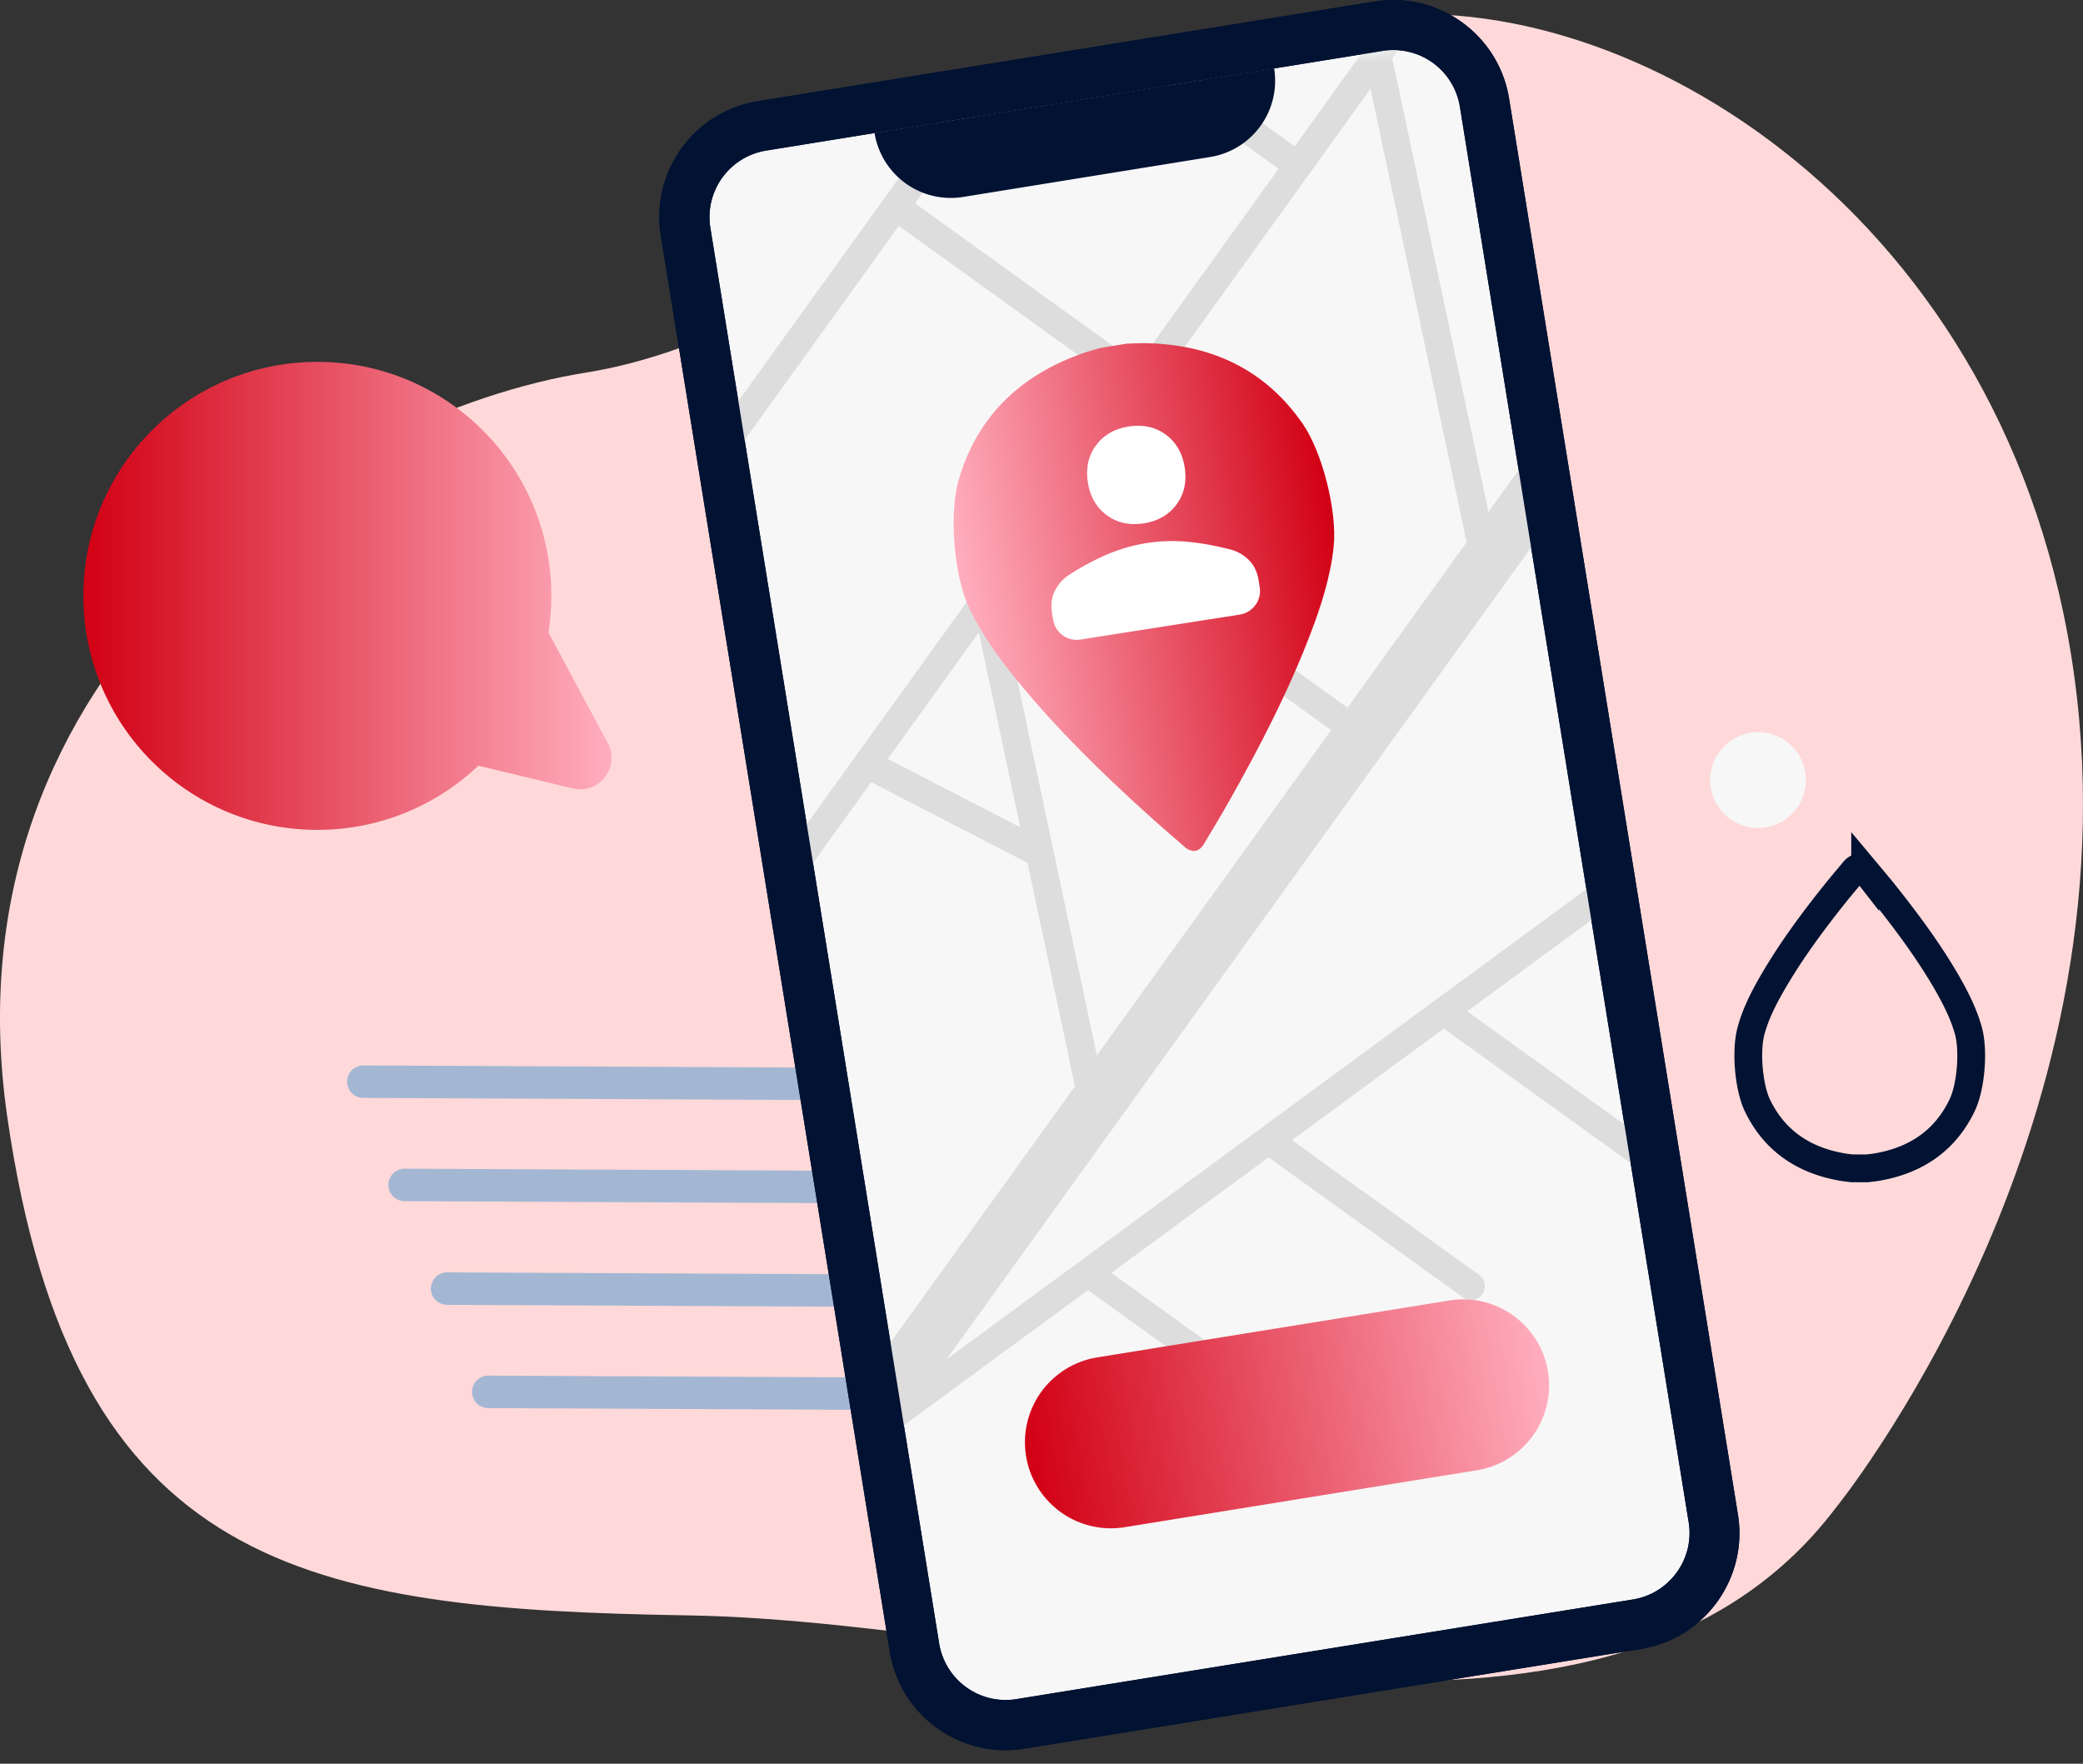
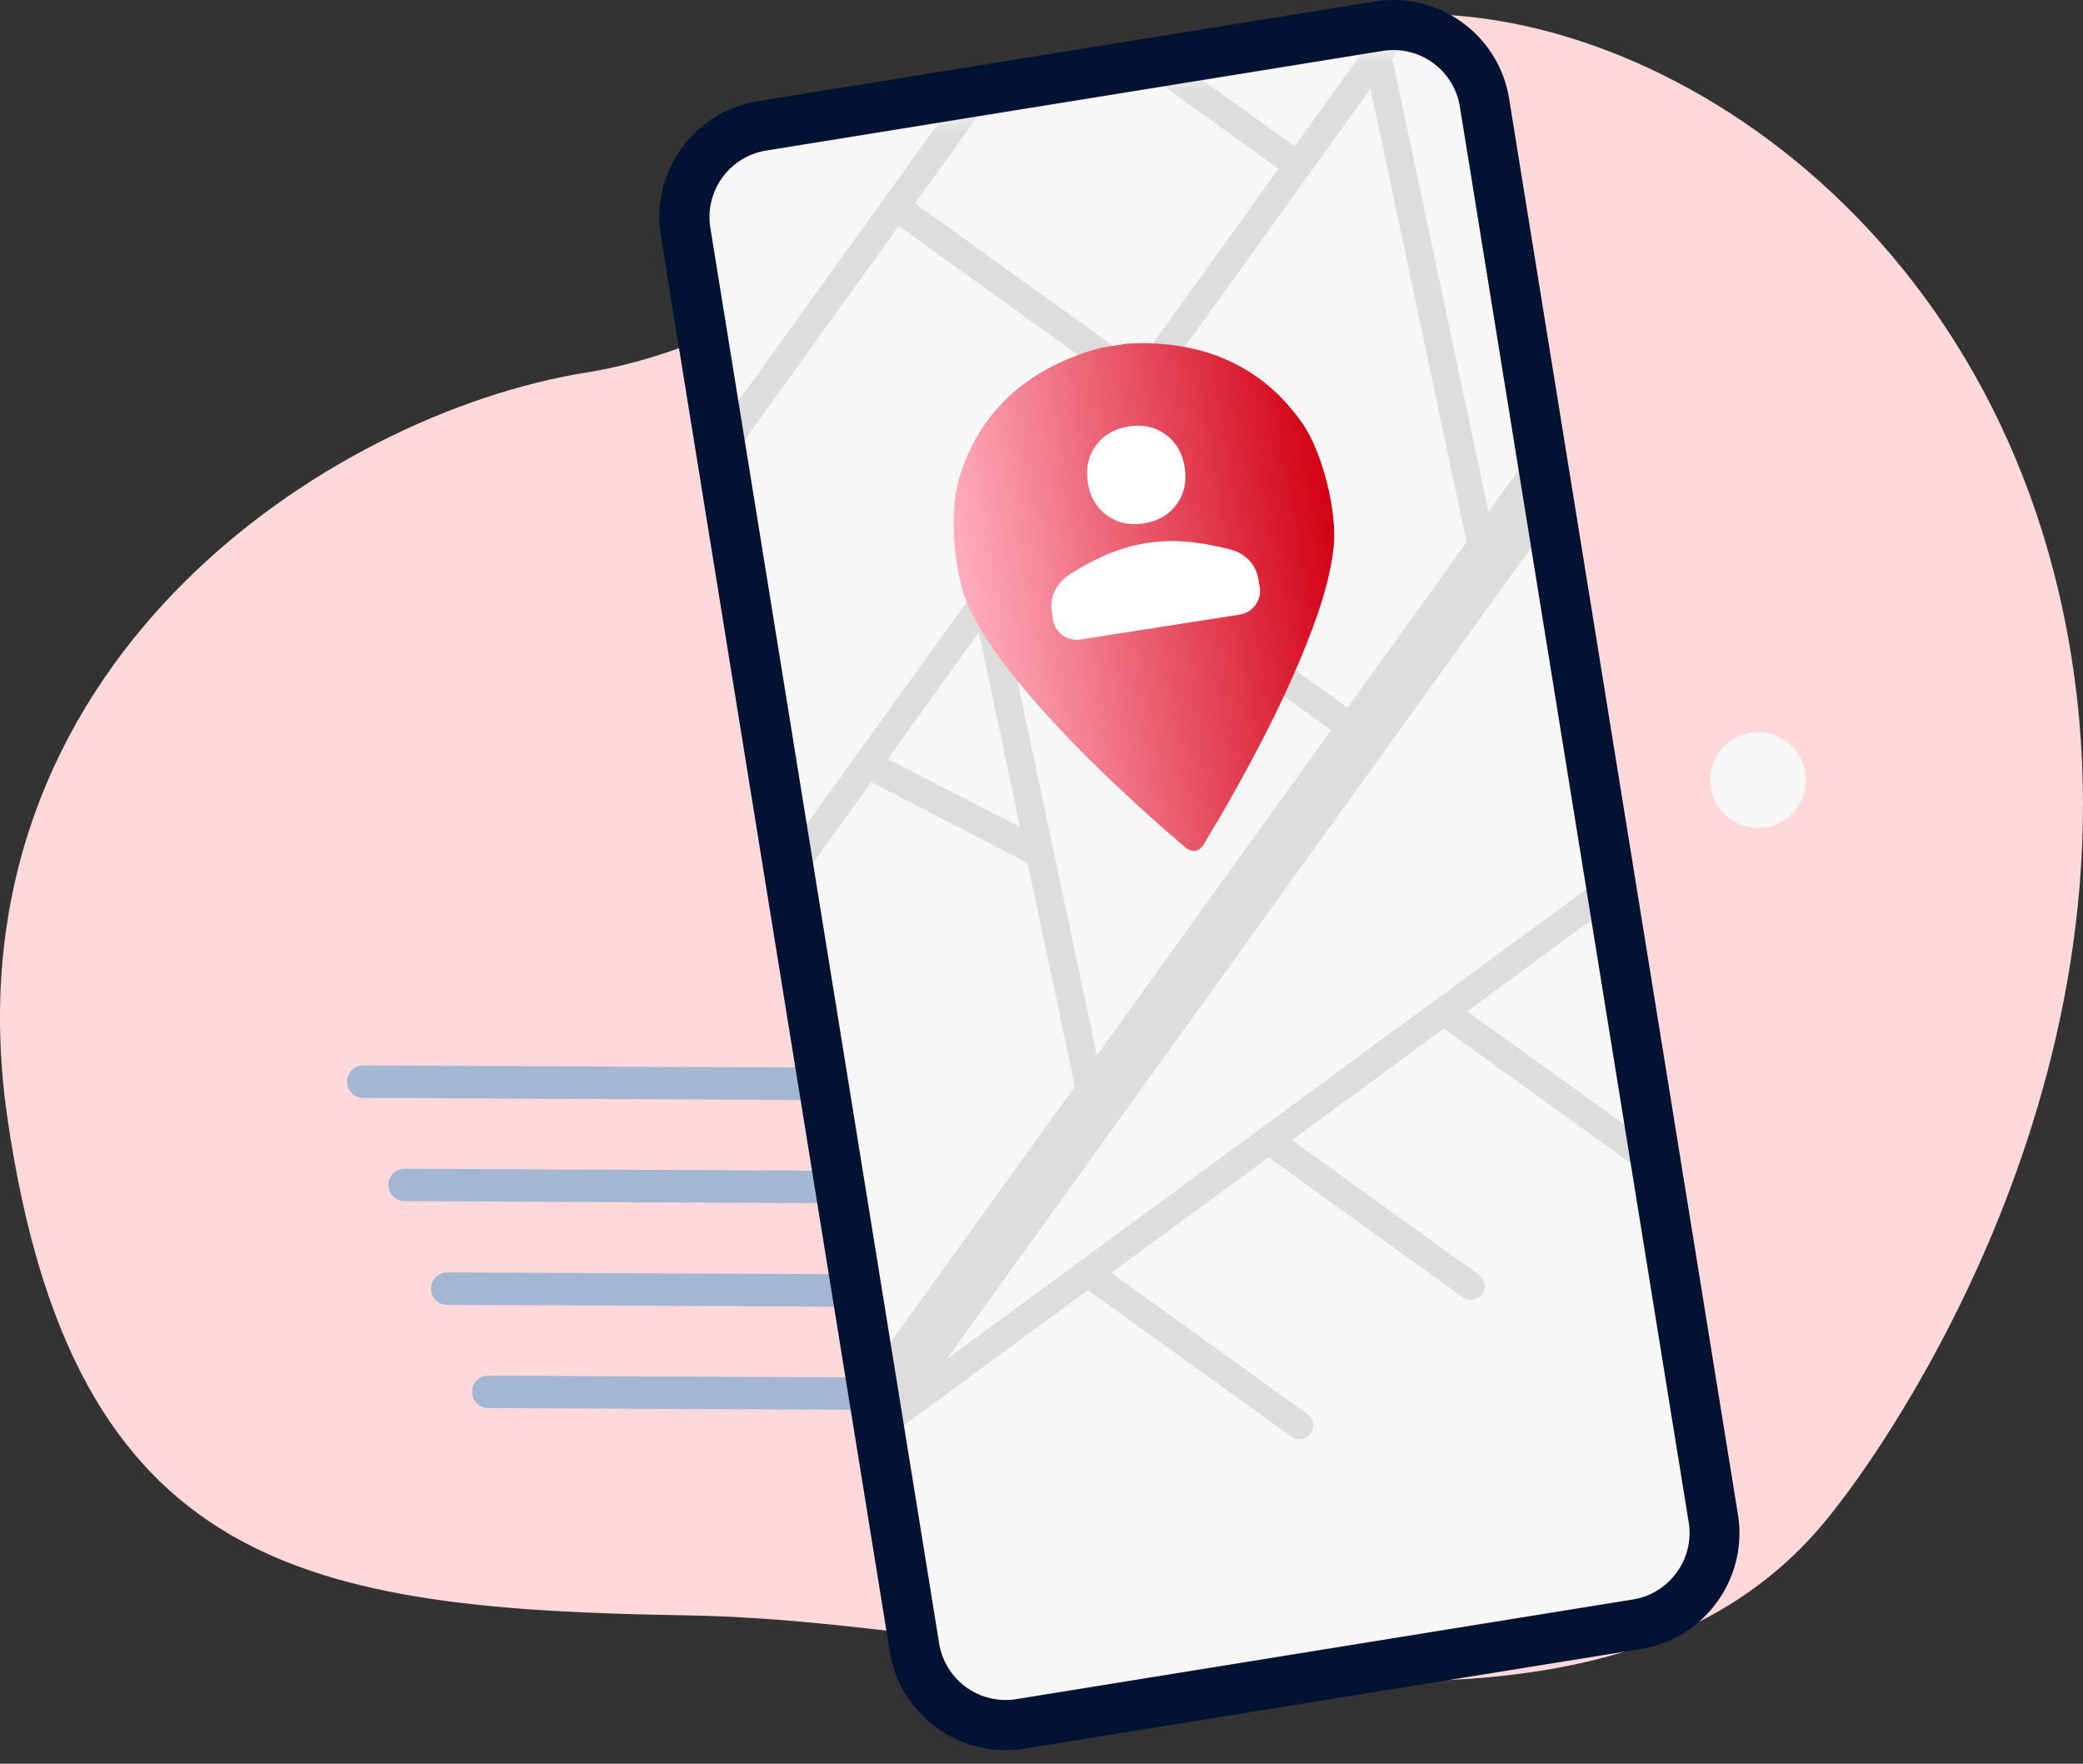
<svg xmlns="http://www.w3.org/2000/svg" width="150" height="127" fill="none">
  <rect width="100%" height="100%" fill="#333333" stroke="none" />
  <path fill="#FFD9D9" d="M98.534 1.257C79.746 3.754 60.589 23.9 42.21 26.827 23.833 29.762-4.204 47.79.53 80.471c4.734 32.672 21.604 35.398 49.02 35.848 27.408.449 65.862 14.393 82.623-7.711 0 0 21.754-26.688 17.199-59.919-4.555-33.23-32.042-49.93-50.84-47.423v-.01Z" />
  <g fill="#A3B7D3">
    <path d="m64.876 84.323-35.737-.169a1.169 1.169 0 1 0-.01 2.338l35.736.168a1.169 1.169 0 0 0 .011-2.337ZM61.905 76.888l-35.737-.169a1.169 1.169 0 1 0-.011 2.338l35.737.168a1.169 1.169 0 0 0 .01-2.337ZM70.87 99.223l-35.738-.168a1.169 1.169 0 0 0-.01 2.337l35.737.169a1.169 1.169 0 0 0 .01-2.338ZM67.908 91.788 32.17 91.62a1.169 1.169 0 0 0-.01 2.337l35.737.169a1.169 1.169 0 0 0 .01-2.338Z" />
  </g>
-   <path fill="url(#a)" d="m43.759 53.495-4.265-7.951c.14-.859.21-1.738.21-2.637 0-9.309-7.541-16.85-16.85-16.85-9.31 0-16.85 7.541-16.85 16.85 0 9.309 7.54 16.85 16.85 16.85 4.495 0 8.57-1.758 11.596-4.624l6.792 1.638c1.898.459 3.456-1.549 2.527-3.276h-.01Z" />
-   <path stroke="#011232" stroke-miterlimit="10" stroke-width="2" d="M141.753 74.24c-.34-1.239-.929-2.387-1.568-3.506-1.309-2.257-2.867-4.355-4.505-6.412-.45-.56-.909-1.1-1.368-1.649a.518.518 0 0 0-.39-.2c-.14 0-.28.07-.39.2-.459.55-.918 1.09-1.368 1.649-1.638 2.047-3.196 4.155-4.505 6.412-.649 1.119-1.238 2.267-1.568 3.506-.389 1.428-.169 4.035.46 5.353 1.188 2.477 3.256 3.956 6.132 4.445.22.04.45.06.68.09h1.118c.23-.03.45-.05.68-.09 2.876-.49 4.944-1.968 6.132-4.445.64-1.318.849-3.925.46-5.353Z" />
  <path fill="#F7F7F7" d="M126.6 59.617a3.446 3.446 0 1 0 0-6.892 3.446 3.446 0 0 0 0 6.892ZM101.877 1.744 52.349 9.748a4.055 4.055 0 0 0-3.356 4.65L66.25 121.184a4.054 4.054 0 0 0 4.65 3.356l49.528-8.004a4.055 4.055 0 0 0 3.356-4.65L106.527 5.1a4.055 4.055 0 0 0-4.65-3.356Z" />
-   <path fill="#011232" d="m118.181 118.737-44.427 7.181c-4.595.739-8.94-2.397-9.679-6.991l-16.49-101.96c-.74-4.594 2.387-8.939 6.981-9.678L98.994.108c4.594-.74 8.939 2.397 9.678 6.992l16.48 101.958c.74 4.595-2.397 8.94-6.991 9.679h.02ZM55.156 10.845a4.855 4.855 0 0 0-4.005 5.543l16.48 101.959a4.854 4.854 0 0 0 5.543 4.005l44.427-7.181c2.627-.43 4.425-2.917 4.006-5.543L105.126 7.668a4.847 4.847 0 0 0-5.543-4.004l-44.427 7.181Z" />
  <mask id="b" width="76" height="124" x="49" y="3" maskUnits="userSpaceOnUse" style="mask-type:luminance">
    <path fill="#fff" d="m102.134 3.253-49.527 8.004a4.055 4.055 0 0 0-3.356 4.65l17.257 106.786a4.055 4.055 0 0 0 4.65 3.356l49.528-8.004a4.055 4.055 0 0 0 3.356-4.65L106.785 6.609a4.056 4.056 0 0 0-4.651-3.356Z" />
  </mask>
  <g mask="url(#b)">
    <path fill="#DDD" d="M150.533 38.602c-.33-.44-.949-.54-1.399-.21l-8.519 6.263-22.464-16.18 7.202-10.009a1.995 1.995 0 0 0-.45-2.787 2.005 2.005 0 0 0-2.786.45l-2.338 3.246-7.91-5.693a1.005 1.005 0 0 0-1.398.23.997.997 0 0 0 .229 1.398l7.911 5.693-11.427 15.861-6.921-32.661 1.798-2.507a1.007 1.007 0 0 0-.23-1.398.998.998 0 0 0-1.399.23l-7.201 10.008-16.06-11.567 7.21-10.008c.32-.45.22-1.069-.23-1.398a.997.997 0 0 0-1.397.23L20.657 74.03a1.006 1.006 0 0 0 .97 1.578c.249-.04.489-.18.649-.4l42.449-58.94 16.06 11.567-24.73 34.339-8.72-6.282a1.006 1.006 0 0 0-1.398.23.997.997 0 0 0 .23 1.398l8.72 6.282-16.55 22.983a1.006 1.006 0 0 0 .968 1.578c.25-.04.49-.18.65-.4l22.782-31.642 11.257 5.813 3.416 16.09L60 102.397c-.649.899-.439 2.148.45 2.787.45.319.979.429 1.488.349a1.96 1.96 0 0 0 1.299-.809l1.188-1.648c.08-.03.16-.07.23-.12l13.714-10.078s.06.07.09.1l14.532 10.468c.22.16.49.22.74.18.25-.04.489-.18.649-.4.32-.449.22-1.069-.23-1.398L80.027 91.659l11.326-8.32 13.994 10.078c.219.16.489.22.739.18.249-.04.489-.18.649-.4.32-.45.22-1.069-.23-1.398L93.041 82.1l10.947-8.05s.03.04.05.06l23.352 16.82c.22.16.49.22.739.18.25-.04.49-.18.65-.4a1.007 1.007 0 0 0-.23-1.398l-22.893-16.49 44.617-32.792a.993.993 0 0 0 .21-1.398l.05-.03Zm-44.917.44-8.58 11.915L76.99 36.525l6.013-8.34L94.29 12.512l4.404-6.123 6.922 32.661v-.01ZM65.894 14.64 76.01.587l16.061 11.566-10.118 14.054-16.06-11.566Zm-1.968 40.012 6.562-9.12 2.977 14.034-9.54-4.924v.01Zm8.14-11.307 3.746-5.203 20.046 14.432-16.87 23.423-6.922-32.652Zm44.917-13.264 21.944 15.801-70.766 51.998 48.822-67.799Z" />
  </g>
  <path fill="url(#c)" d="M69.719 43.616c.899 1.988 2.197 3.756 3.596 5.464 2.806 3.436 5.993 6.542 9.309 9.548.898.81 1.817 1.598 2.736 2.398.23.19.48.27.71.24.23-.04.439-.19.599-.45.62-1.04 1.248-2.078 1.848-3.137 2.197-3.895 4.245-7.85 5.833-11.995.789-2.058 1.458-4.145 1.688-6.313.27-2.517-.81-6.822-2.238-8.87-2.666-3.845-6.542-5.762-11.516-5.792-.39 0-.78.02-1.159.04l-.928.15-.93.15c-.369.11-.748.209-1.118.329-4.704 1.598-7.78 4.644-9.1 9.129-.708 2.397-.369 6.822.68 9.12l-.01-.01Z" />
  <path fill="#fff" d="M82.374 37.683c-1.029.16-1.918-.03-2.667-.58-.749-.549-1.208-1.337-1.368-2.356-.16-1.03.03-1.918.579-2.667.55-.75 1.338-1.209 2.357-1.368 1.019-.16 1.918.03 2.667.579.75.55 1.209 1.338 1.368 2.357.16 1.019-.03 1.918-.579 2.667-.55.749-1.338 1.208-2.357 1.368Zm-4.575 8.37c-.939.15-1.818-.5-1.967-1.438l-.08-.49c-.09-.589-.02-1.118.21-1.578.23-.46.559-.839.988-1.128a18.315 18.315 0 0 1 2.827-1.518c.919-.38 1.858-.65 2.817-.8a11.86 11.86 0 0 1 2.916-.09c.979.09 2.028.28 3.136.57.52.14.95.4 1.309.769.36.37.59.849.68 1.448l.079.49c.15.939-.5 1.818-1.438 1.967l-11.487 1.798h.01Z" />
  <path fill="#011232" d="m118.181 118.737-44.427 7.181c-4.595.739-8.94-2.397-9.679-6.991l-16.49-101.96c-.74-4.594 2.387-8.939 6.981-9.678L98.994.108c4.594-.74 8.939 2.397 9.678 6.992l16.48 101.958c.74 4.595-2.397 8.94-6.991 9.679h.02ZM55.156 10.845a4.855 4.855 0 0 0-4.005 5.543l16.48 101.959a4.854 4.854 0 0 0 5.543 4.005l44.427-7.181c2.627-.43 4.425-2.917 4.006-5.543L105.126 7.668a4.847 4.847 0 0 0-5.543-4.004l-44.427 7.181Z" />
-   <path fill="#011232" d="m69.359 14.181 17.789-2.876a5.562 5.562 0 0 0 4.604-6.383L62.977 9.577a5.562 5.562 0 0 0 6.382 4.604Z" />
-   <path fill="url(#d)" d="m104.373 93.644-25.36 4.098a6.192 6.192 0 1 0 1.976 12.227l25.36-4.099a6.192 6.192 0 0 0 5.125-7.101 6.192 6.192 0 0 0-7.101-5.125Z" />
  <defs>
    <linearGradient id="a" x1="5.994" x2="44.029" y1="42.907" y2="42.907" gradientUnits="userSpaceOnUse">
      <stop stop-color="#D20014" />
      <stop offset="1" stop-color="#FFAEBE" />
    </linearGradient>
    <linearGradient id="c" x1="96.629" x2="69.661" y1="40.895" y2="45.253" gradientUnits="userSpaceOnUse">
      <stop stop-color="#D20014" />
      <stop offset="1" stop-color="#FFAEBE" />
    </linearGradient>
    <linearGradient id="d" x1="73.887" x2="111.465" y1="104.843" y2="98.77" gradientUnits="userSpaceOnUse">
      <stop stop-color="#D20014" />
      <stop offset="1" stop-color="#FFAEBE" />
    </linearGradient>
  </defs>
</svg>